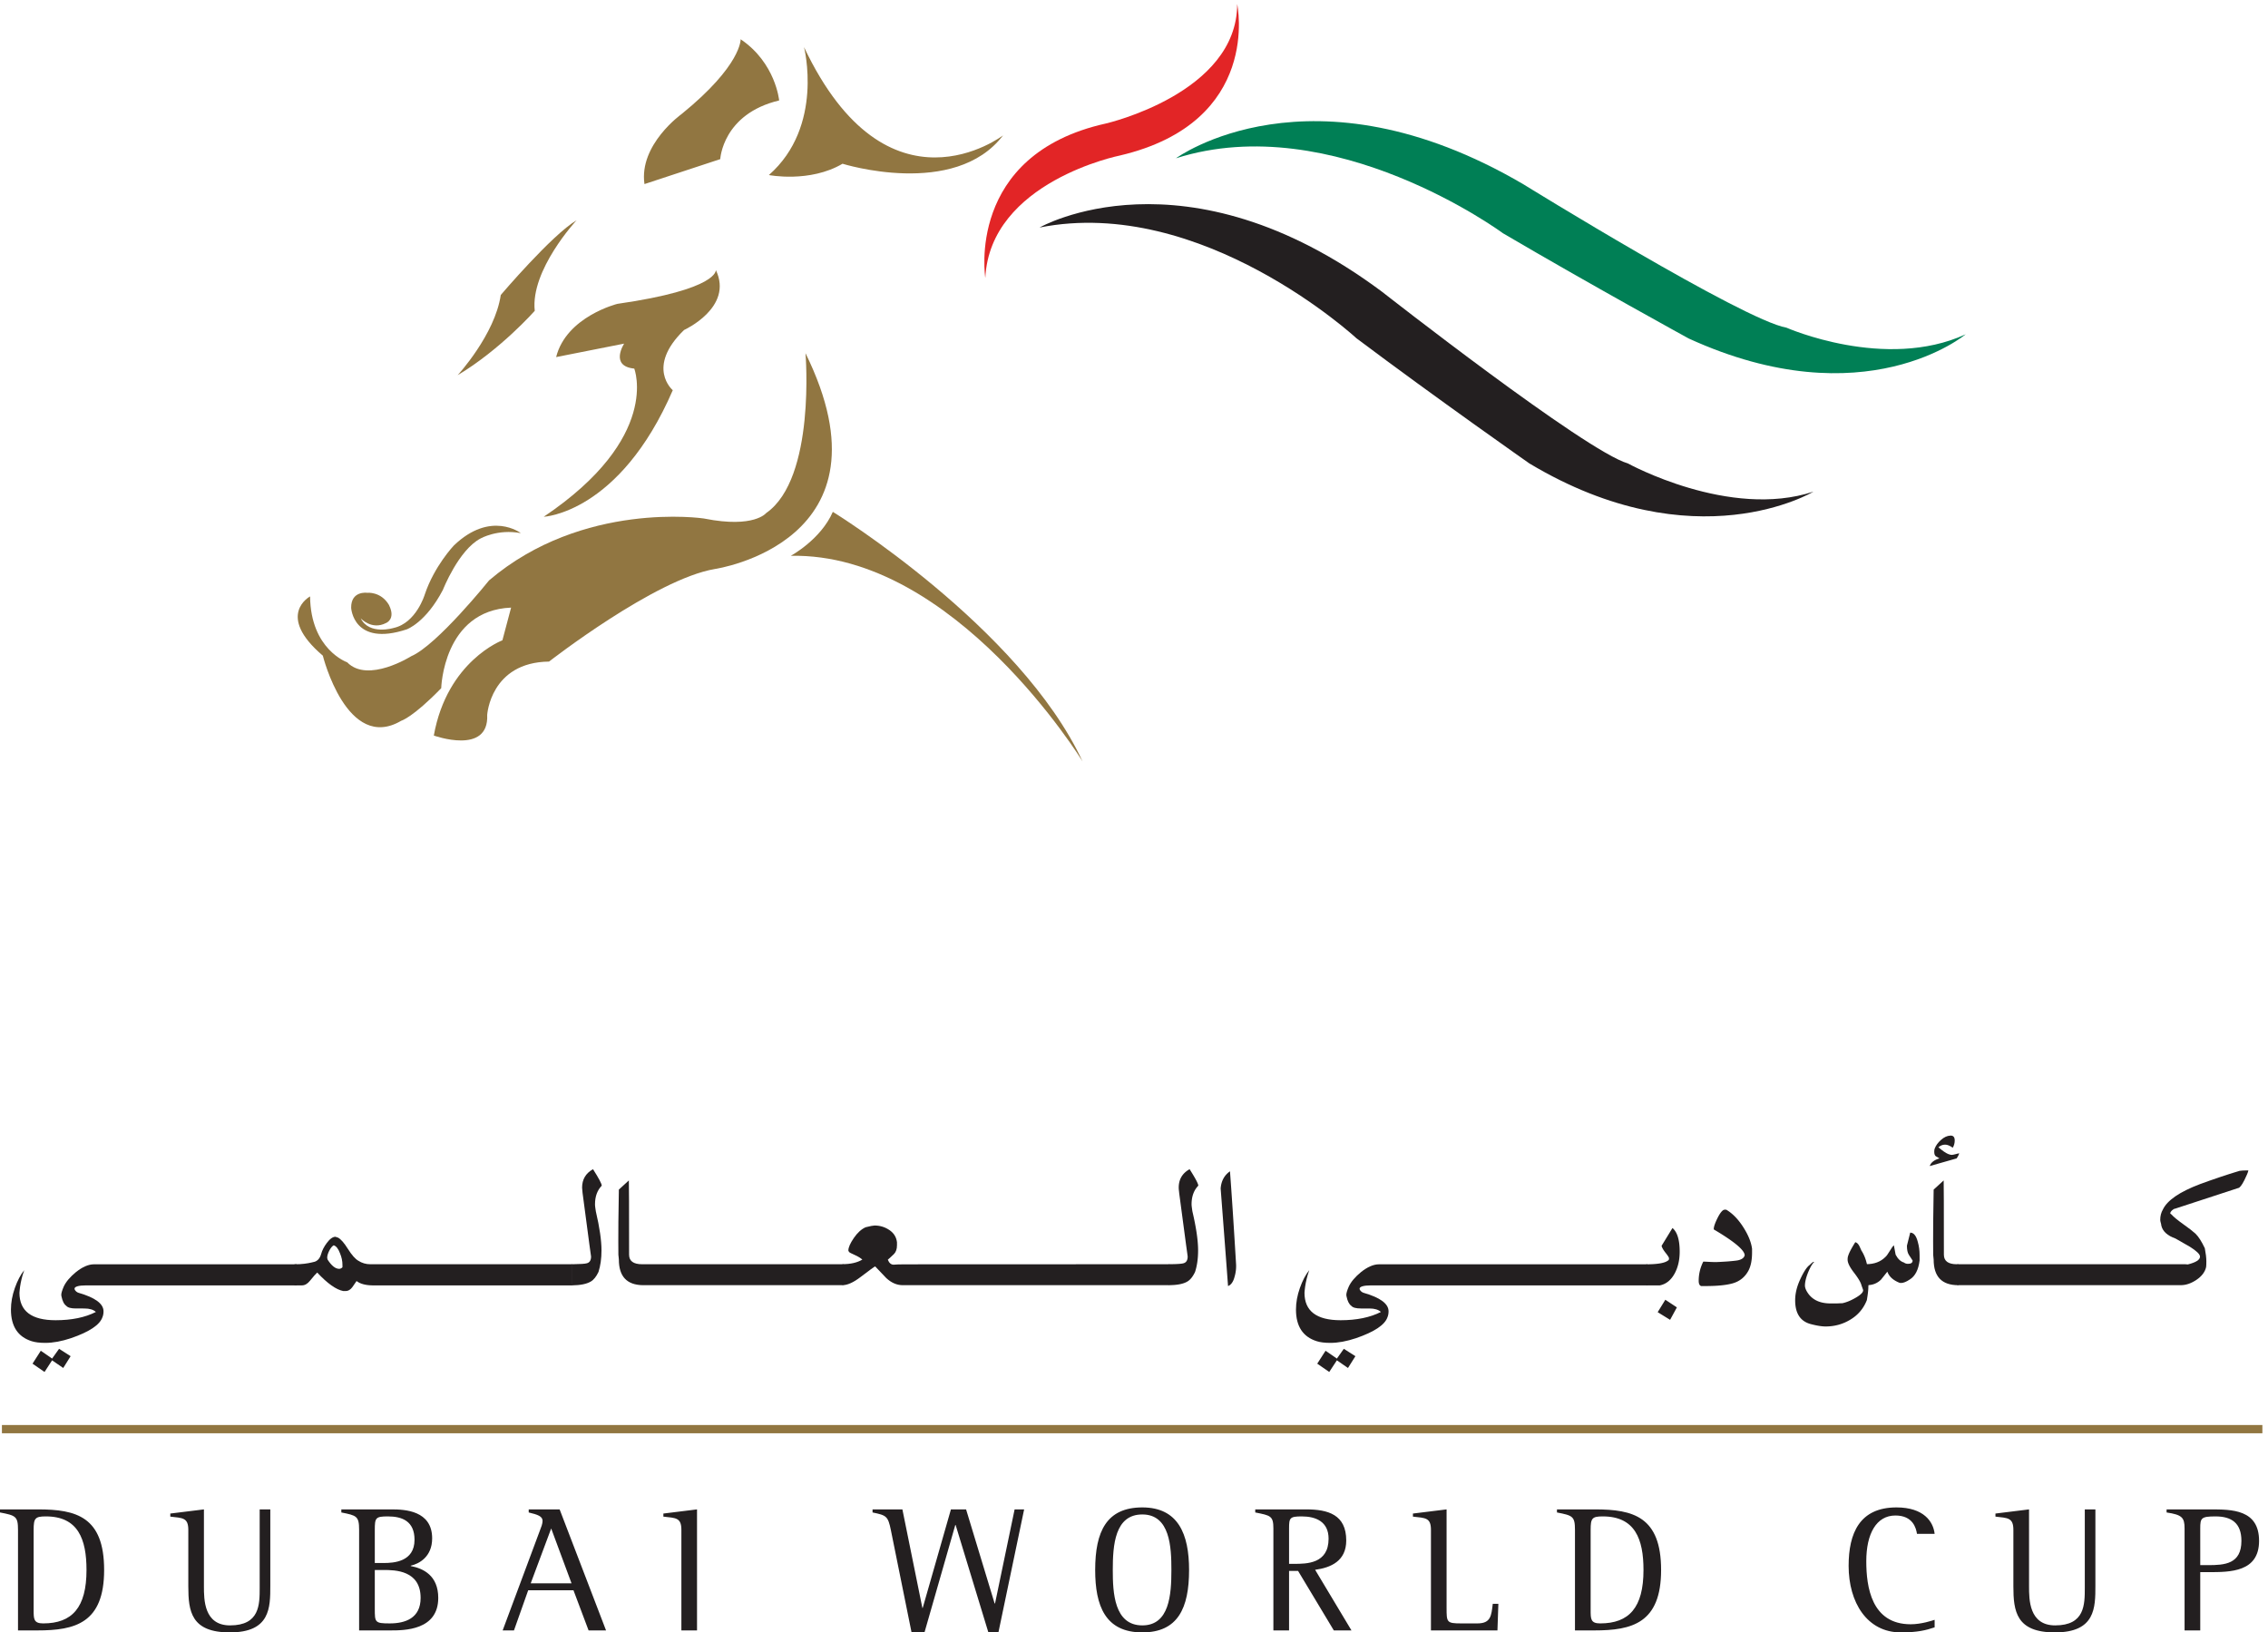
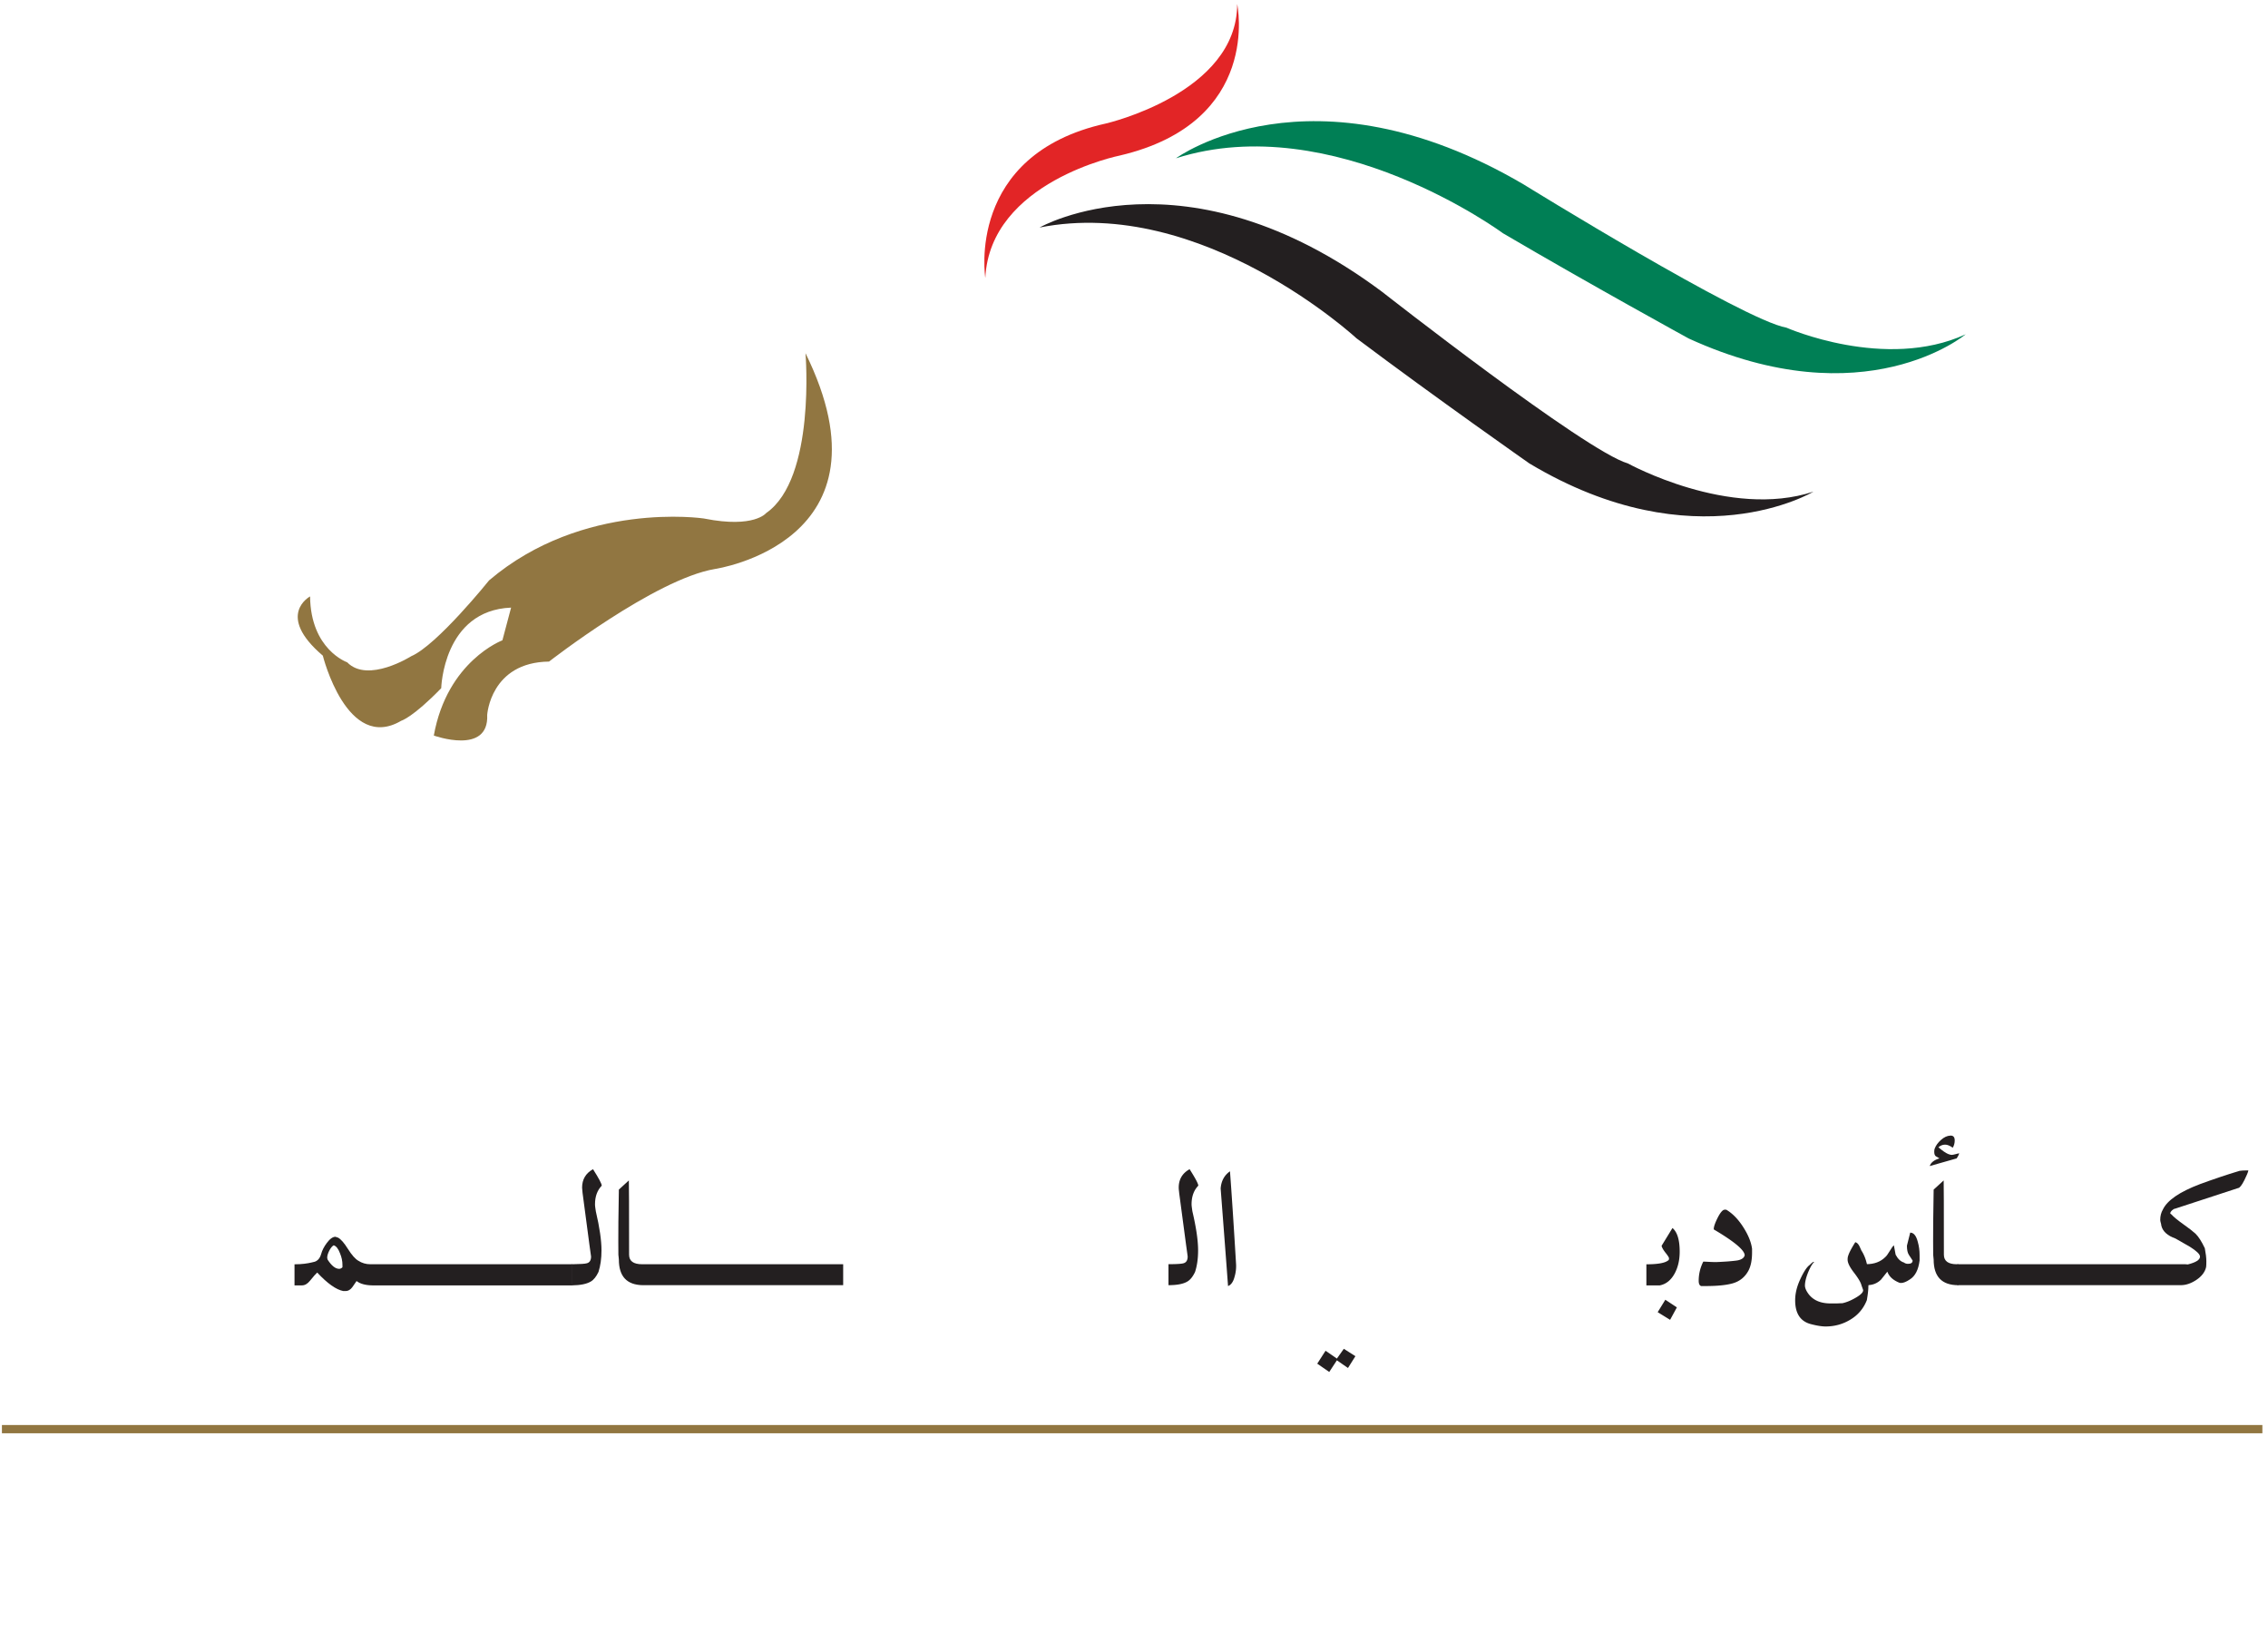
<svg xmlns="http://www.w3.org/2000/svg" width="275.4" height="198.227">
-   <path d="M657.59 1345.14s2.07 41.27 53.777 53.57c0 0-3.125 34.25-35.164 55.88 0 0 1.035-23.67-53.781-68.18 0 0-39.266-27.96-34.024-64.05zM526.418 1289.34s-42.297-45.44-38.195-82.7c0 0-31.024-35.2-70.41-58.8 0 0 34.074 37.07 39.386 73.26 0 0 46.473 54.68 69.219 68.24M734.074 1447.4s18.594-72.29-32.082-116.79c0 0 37.207-7.33 67.246 10.32 0 0 102.375-32.05 146.555 25.9 0 0-105.293-80.62-181.719 80.57M653.555 1243.9s2.89-17.58-89.871-30.9c0 0-46.602-11.53-55.938-48.6l62.09 12.29s-13.438-20.57 9.238-22.8c0 0 24.871-62.98-82.656-135.28 0 0 69.16 3.09 117.82 115.55 0 0-24.812 20.88 10.293 54.96 0 0 45.449 20.57 29.024 54.78" style="fill:#917641;fill-opacity:1;fill-rule:nonzero;stroke:none" transform="matrix(.133 0 0 -.133 0 198.227)" />
  <path d="M735.41 1167.97s9.621-114.29-35.867-145.95c0 0-10.93-14.02-55.977-5.16-.586.12-1.171.21-1.171.21s-110.11 16.42-195.86-56.535c0 0-47.375-59.051-71.094-69.246 0 0-39.543-25.035-58.488-5.543 0 0-33.32 11.57-33.855 60.133 0 0-31.895-17.004 11.648-54.082 0 0 22.043-88.699 71.641-59.41 0 0 10.332 2.832 36.445 29.699 0 0 1.75 71.059 63.801 73.574l-7.93-29.844s-50.402-18.828-62.629-86.957c0 0 50.461-18.254 48.731 18.852 0 0 2.961 48.035 56.476 48.676 0 0 96.719 75.367 151.434 84.531 0 0 167.805 24.348 82.695 197.052" style="fill:#917641;fill-opacity:1;fill-rule:nonzero;stroke:none" transform="matrix(.133 0 0 -.133 0 198.227)" />
-   <path d="M721.965 982.957s27.39 14.746 38.406 40.143c0 0 170.879-105.053 228.039-227.944 0 0-116.75 190.899-266.445 187.801" style="fill:#917641;fill-opacity:1;fill-rule:nonzero;stroke:none" transform="matrix(.133 0 0 -.133 0 198.227)" />
  <path d="M899.582 1236.71s-18.215 112.47 110.048 140.95c0 0 119.92 27.49 119.92 109.06 0 0 23.02-107.73-107.09-138.28 0 0-118.542-23.69-122.878-111.73" style="fill:#e22526;fill-opacity:1;fill-rule:nonzero;stroke:none" transform="matrix(.133 0 0 -.133 0 198.227)" />
  <path d="M1073.63 1345.91s122.99 90.26 317.38-23.83c0 0 200.43-123.88 240.08-130.85 0 0 90.18-39.72 163.57-6.03 0 0-92.05-77.3-252.81-3.86 0 0-90.33 49.51-169.68 96.14 0 0-154.66 114.16-298.54 68.43" style="fill:#007f55;fill-opacity:1;fill-rule:nonzero;stroke:none" transform="matrix(.133 0 0 -.133 0 198.227)" />
  <path d="M949.113 1282.7s132.347 75.97 312.857-58.79c0 0 185.52-145.45 224.29-156.6 0 0 92.69-51.15 169.4-25.77 0 0-107.77-65.079-259.35 25.77 0 0-84.29 59.06-157.9 114.29 0 0-141.14 130.51-289.297 101.1" style="fill:#231f20;fill-opacity:1;fill-rule:nonzero;stroke:none" transform="matrix(.133 0 0 -.133 0 198.227)" />
-   <path d="M329.316 925.91s10-11.117 23.145-4.293c0 0 8.918 3.375 2.93 15.86-.176.257-.274.441-.313.695-7.363 12.394-19.832 11.019-19.832 11.019s-14.863 2.106-14.641-13.75c0 0 1.856-35.781 50.754-19.628 0 0 17.391 6.062 33.028 36.093 0 0 14.304 36.407 34.375 46.891 0 0 15.644 8.883 36.726 4.873 0 0-27.402 21.12-61.14-11.311 0 0-17.864-18.754-26.543-44.75 0 0-7.754-25.992-28.418-30.515 0 0-22.246-6.906-30.071 8.816" style="fill:#917641;fill-opacity:1;fill-rule:nonzero;stroke:none" transform="matrix(.133 0 0 -.133 0 198.227)" />
-   <path d="M30.715 93.594c0 10.664 1.336 12.316 11.191 12.316 29.364 0 37.07-20.715 37.07-48.918 0-34.336-13.124-48.777-39.562-48.777-8.7 0-8.7 4.11-8.7 12.148zM16.438 1.816h17.714c34.325 0 60.918 6.563 60.918 55.176s-25.43 55.324-60.285 55.324H0v-2.804c14.316-2.774 16.438-3.465 16.438-15.918zM246.789 42.688c0-20.168 0-42.688-36.965-42.688-35.293 0-37.898 19.21-37.898 42.012v51.582c0 11.328-5.293 10.82-16.446 12.129v2.793l30.704 3.8V42.012c0-11.934 0-35.606 23.828-35.606 27.078 0 27.078 18.926 27.078 34.328v71.582h9.699zM342.188 93.594c0 11.015.636 12.316 11.972 12.316 13.156 0 24.297-4.453 24.297-21.34 0-20.195-19.043-21.21-28.25-21.21h-8.019zM327.871 1.816h28.574c12.493 0 43.672 0 43.672 29.688 0 20.39-13.64 26.945-25.097 29.082v.352c7.558 1.66 19.531 8.027 19.531 24.94 0 25.45-25.137 26.438-36.942 26.438h-45.976v-2.804c13.914-2.774 16.238-3.27 16.238-15.918zm14.317 55.176h8.019c10.516 0 33.816-.32 33.816-25.488 0-18.535-13.933-23.29-28.21-23.29-13.625 0-13.625.997-13.625 13.485zM503.234 94.895l18.575-50.07h-37.266ZM458.926 1.816h10.324l12.988 36.641h41.348l13.789-36.64h15.938l-42.375 110.499h-28.223v-2.804c8.215-1.953 12.648-3.465 12.648-7.696 0-2.636-1.3-5.906-2.48-8.894zM622.102 93.594c0 11.328-5.09 10.82-16.438 12.129v2.793l30.715 3.8V1.816h-14.277zM813.391 93.273c-2.629 12.969-4.121 13.633-16.758 16.239v2.804h27.254l18.234-89.98h.313l25.761 89.98h13.836l26.055-85.87h.383l17.871 85.87h8.691L911.555 0h-9.172L872.5 98.027h-.34L844.055 0h-11.809zM1042.93 6.406c-25.78 0-26.96 30.078-26.96 50.586 0 22.637 1.82 50.703 26.96 50.703 25.44 0 26.55-30.039 26.55-50.703 0-22.488-1.77-50.586-26.55-50.586m0-6.406c32.48 0 42.69 22.168 42.69 56.992 0 32.676-9.86 57.129-42.69 57.129-32.68 0-43.035-22.004-43.035-57.129C999.895 24.31 1009.09 0 1042.93 0M1176.91 94.895c0 9.714.63 11.015 11.63 11.015 12.83 0 24.45-4.777 24.45-20.351 0-22.961-20.02-22.961-31.69-22.961h-4.39zM1162.6 1.816h14.31v54.336h8.22l32.64-54.336h16.12l-33.19 55.352c14.46 1.953 28.41 8.039 28.41 26.77 0 23.621-16.63 28.378-36.6 28.378h-46.48v-2.804c13.94-2.774 16.57-3.086 16.57-14.617zM1306.45 93.594c0 11.328-5.13 10.82-16.45 12.129v2.793l30.72 3.8v-89.66c0-13.445 0-14.441 13.47-14.441h14.62c12.3 0 12.77 6.922 14.08 17.879h5.11l-.84-24.278h-60.71zM1452.25 93.594c0 10.664 1.3 12.316 11.11 12.316 29.43 0 37.14-20.715 37.14-48.918 0-34.336-13.12-48.777-39.57-48.777-8.68 0-8.68 4.11-8.68 12.148zm-14.31-91.778h17.7c34.34 0 60.94 6.563 60.94 55.176s-25.45 55.324-60.24 55.324h-34.84v-2.804c14.31-2.774 16.44-3.465 16.44-15.918zM1766.31 4.617C1758.41 1.973 1750.7 0 1735.44 0c-30.87 0-47.65 27.422-47.65 60.742 0 29.883 10.03 53.379 43.71 53.379 24.82 0 33.64-12.988 34.81-24.14h-16.11c-.81 5.097-3.6 16.757-19.69 16.757-17.39 0-26.6-16.629-26.6-41.726 0-23.32 4.62-57.578 40.58-57.578 9.65 0 19.85 3.398 21.82 4.07zM1913.09 42.688c0-20.168 0-42.688-36.96-42.688-35.27 0-37.92 19.21-37.92 42.012v51.582c0 11.328-5.25 10.82-16.37 12.129v2.793l30.67 3.8V42.012c0-11.934 0-35.606 23.83-35.606 27.07 0 27.07 18.926 27.07 34.328v71.582h9.68zM2008.82 94.895c0 9.519.78 11.015 13.95 11.015 14.61 0 23.63-6.047 23.63-22.324 0-21.184-15.26-22.168-30.54-22.168h-7.04zm-14.31-93.079h14.31V55.02h7.38c20.04 0 46.32 0 46.32 28.566 0 28.73-24.85 28.73-44.7 28.73h-39.72v-2.804c14.12-2.129 16.41-4.59 16.41-14.617zM56.074 307.031l-.125 1.211c0 1.465.703 3.926 2.195 7.395 1.973 4.363 5.704 8.797 11.145 13.289 5.938 4.746 11.445 7.16 16.484 7.16H270.88v-19.238H78.633c-7.04 0-11.024-1.223-10.555-3.371.457-1.778 2.469-3.106 3.563-3.387 15.273-4.387 22.87-9.992 22.87-16.914 0-2.004-.312-3.789-.976-5.371-2.41-7.024-11.96-13.391-28.64-19.133-8.625-2.891-16.465-4.324-23.477-4.324-5.176 0-9.367.515-12.54 1.55-12.589 3.997-18.886 13.614-18.886 28.868 0 6.367 1.172 12.929 3.555 19.687 2.39 6.758 5.262 12.199 8.574 16.32-.918-2.531-2.129-6.339-3.183-11.543-.989-4.855-1.184-9.679-1.184-9.14 0-16.68 10.988-25.059 33-25.059 14.578 0 26.844 2.508 36.785 7.547-2.234 2.09-5.73 3.184-10.508 3.184H69.29c-4.543 0-7.453.82-8.762 2.394-2.011 1.414-3.523 4.227-4.453 8.875m1173.246 0-.13 1.211c0 1.465.69 3.926 2.19 7.395 1.98 4.363 5.7 8.797 11.14 13.289 5.94 4.746 11.44 7.16 16.48 7.16h244.89v-19.238h-252.02c-7.05 0-11.02-1.223-10.55-3.371.47-1.778 2.48-3.106 3.56-3.387 15.27-4.387 22.87-9.992 22.87-16.914 0-2.004-.32-3.789-.98-5.371-2.41-7.024-11.95-13.391-28.64-19.133-8.63-2.891-16.46-4.324-23.48-4.324q-7.77-.001-12.54 1.55c-12.59 3.997-18.89 13.614-18.89 28.868 0 6.367 1.17 12.929 3.56 19.687s5.26 12.199 8.57 16.32c-.92-2.531-2.11-6.339-3.17-11.543-.99-4.855-1.19-9.679-1.19-9.14 0-16.68 10.98-25.059 32.99-25.059 14.59 0 26.86 2.508 36.79 7.547-2.23 2.09-5.73 3.184-10.5 3.184h-7.75c-4.54 0-7.45.82-8.76 2.394-2.01 1.414-3.51 4.227-4.44 8.875M37.246 257.16l10.324-7.14 6.368 8.918 10.535-6.75-6.746-10.762-10.157 6.992-6.914-10.625-10.957 7.578z" style="fill:#231f20;fill-opacity:1;fill-rule:nonzero;stroke:none" transform="matrix(.133 0 0 -.133 0 198.227)" />
  <path d="M309.688 331.953c-3.465 0-6.961 2.793-10.547 8.36 0 .136-.086.382-.243.812-.097.379-.168.691-.168.984 0 1.75.606 3.848 1.856 6.368 1.301 2.511 2.637 4.16 4.074 4.961 2.293-.665 4.199-3.114 5.789-7.344 1.477-3.574 2.207-7.051 2.207-10.352v-2.39c-.926-.899-1.953-1.399-2.968-1.399m-20.508 7.383c-.938-.703-2.547-1.211-4.785-1.602-3.438-.828-8.633-1.648-15.508-1.648v-19.238h6.75c2.676 0 5.105 1.394 7.363 4.207 3.309 4.074 5.508 6.582 6.602 7.511 9.394-10.058 17.351-15.664 23.816-16.886h2.199c2.266 0 4.227 1.152 5.985 3.437 1.308 1.914 2.648 3.789 3.945 5.703 3.234-2.539 8.019-3.867 14.375-3.972h182.656v19.297h-184.48c-3.946 0-7.61 1.054-10.918 3.191-2.805 1.594-5.957 5.156-9.465 10.695-3.496 5.614-6.531 9.051-9.043 10.391-.137 0-.535.125-1.219.391-.637.242-1.055.41-1.172.41-2.5 0-5.187-1.953-8-5.774-2.48-3.34-4.199-6.679-5.125-10.156-.793-2.773-2.14-4.785-3.976-5.957" style="fill:#231f20;fill-opacity:1;fill-rule:nonzero;stroke:none" transform="matrix(.133 0 0 -.133 0 198.227)" />
  <path d="m538.203 353.516-6.336 47.804c0 .379-.078 1.114-.195 2.168-.129 1.082-.227 1.903-.227 2.617 0 7.508 3.352 13.125 9.973 16.817 5.332-8.34 7.969-13.359 7.969-15.039-4.114-4.27-6.153-9.934-6.153-17.082 0-.664.067-1.719.282-3.172.175-1.477.363-2.59.519-3.391 3.406-14.519 5.125-26.367 5.125-35.468 0-7.442-.926-14.004-2.734-19.649-2.012-4.246-4.324-7.187-6.981-8.738-3.73-2.258-9.492-3.43-17.297-3.535v19.277c7.512.117 12.11.398 13.692.918 2.531.672 3.801 2.734 3.801 6.141 0 .254-.481 3.73-1.438 10.332M564.582 344.785c-.09 6.34-.09 16.328 0 29.981.281 16.652.438 26.484.438 29.55l9.121 8.352c.156-2.551.214-25.137.214-67.785 0-5.84 3.977-8.738 11.954-8.738h183.507v-19.114h-182.98c-14.539.235-21.816 8.008-21.816 23.379 0 .422-.086 1.153-.204 2.207-.175 1.047-.234 1.778-.234 2.168" style="fill:#231f20;fill-opacity:1;fill-rule:nonzero;stroke:none" transform="matrix(.133 0 0 -.133 0 198.227)" />
-   <path d="M790.293 369.914c4.211 1.055 6.953 1.59 8.156 1.59 5.028 0 9.59-1.406 13.641-4.199 4.035-2.735 6.301-6.465 6.848-11.094v-2.793c0-3.445-.938-6.121-2.774-7.969-1.894-1.816-3.73-3.562-5.586-5.156 1.192-3.027 2.957-4.551 5.36-4.551.371 0 1.523.059 3.41.215 1.843.129 3.437.188 247.722.188v-19.114H823.867c-5.203.059-10.105 2.239-14.687 6.465-3.438 3.586-6.844 7.109-10.164 10.684-.793-.293-5.227-3.504-13.313-9.688-6.492-4.969-12.012-7.461-16.504-7.461v19.192c7.442 0 13.449 1.394 18.117 4.168-1.613 1.425-3.925 2.89-6.964 4.226-3.086 1.418-4.618 2.18-4.688 2.297-.078.137-.273.383-.594.703-.324.313-.519.703-.519 1.094 0 2.793 1.691 6.562 4.972 11.387 3.321 4.843 6.915 8.105 10.77 9.816" style="fill:#231f20;fill-opacity:1;fill-rule:nonzero;stroke:none" transform="matrix(.133 0 0 -.133 0 198.227)" />
  <path d="m1082.93 353.516-6.37 47.804c0 .379-.08 1.114-.22 2.168-.12 1.082-.17 1.903-.17 2.617 0 7.508 3.28 13.125 9.94 16.817 5.3-8.34 7.94-13.359 7.94-15.039-4.12-4.27-6.15-9.934-6.15-17.082q0-.994.3-3.172c.21-1.477.34-2.59.5-3.391 3.4-14.519 5.16-26.367 5.16-35.468 0-7.442-.93-14.004-2.77-19.649-2.02-4.246-4.33-7.187-6.99-8.738-3.71-2.258-9.48-3.352-17.29-3.352v19.153c7.56 0 12.14.339 13.73.859 2.49.672 3.79 2.734 3.79 6.141 0 .254-.48 3.73-1.4 10.332M1122.97 421.008c1.46-19.367 3.35-47.785 5.58-85.246.14-3.731-.32-7.364-1.37-10.957-1.18-4.649-3.2-7.52-5.99-8.575-1.43 19.786-3.71 49.473-6.74 89.075.52 6.902 3.39 12.136 8.52 15.703M1210.23 257.16l10.35-7.14 6.33 8.918 10.57-6.75-6.78-10.762-10.12 6.992-6.99-10.625-10.95 7.578zM1517.02 352.969l9.94 16.25c4.41-3.692 6.59-10.899 6.59-21.629 0-7.422-1.46-13.86-4.35-19.426-3.32-6.348-7.9-10.137-13.73-11.316h-12.33v19.238c10.49 0 17.07 1.211 19.89 3.562.54.129.76.801.76 1.973 0 .645-1 2.305-3.07 4.883-2.04 2.578-3.32 4.719-3.7 6.465m3.42-49.246 10.54-6.965-6.18-11.367-11.34 6.992zM1555.09 338.535c.89 0 2.66-.078 5.16-.215 2.52-.136 4.5-.195 5.95-.195 1.73 0 5.45.195 11.16.566 5 .422 8.15.782 9.35 1.028 3.58.769 5.65 2.332 6.16 4.578 0 4.621-9.28 12.433-27.84 23.418-.28.129-.37.324-.37.605 0 2.11 1.2 5.567 3.62 10.391 2.49 4.844 4.62 7.266 6.47 7.266h1.25c5.66-3.329 10.85-8.575 15.48-15.801 4.65-7.207 7.36-13.867 8.14-19.949v-3.372c0-6.746-1.05-12.167-3.17-16.316-3.2-6.086-8.1-10.059-14.73-11.906q-8.73-2.403-24.45-2.403h-4.18c-1.47.559-2.19 2.149-2.19 4.825 0 6.054 1.4 11.914 4.19 17.48M1682 300.547c3.78.781 7.93 2.48 12.36 5.09 4.42 2.578 6.66 4.773 6.66 6.66v.379l-1.48 4.172c-.66 2.8-3.11 6.824-7.24 12.136-3.63 4.805-5.44 8.555-5.44 11.368 0 1.601.23 2.832.61 3.75.71 2.402 2.8 6.445 6.38 12.148 1.46-.293 2.7-1.473 3.78-3.574a96 96 0 0 0 1.8-3.965c4.36-6.66 6.56-15.781 6.56-27.344 0-2-.04-3.953-.19-5.801 0-2.8-.46-6.796-1.37-12.168-2.95-7.546-7.88-13.457-14.85-17.703-6.95-4.269-14.56-6.367-22.77-6.367-3.48 0-7.97.692-13.55 2.164-9.56 2.512-14.28 9.778-14.28 21.731 0 5.988 1.44 12.148 4.35 18.554 3.31 7.305 6.3 11.895 8.95 13.731 1.88 1.914 3.05 2.812 3.6 2.812h.58c-1.58-1.316-3.38-4.316-5.39-8.965-2.11-5.144-3.16-9.394-3.16-12.703 0-1.211.38-2.668 1.22-4.386 4.13-7.969 11.53-11.914 22.25-11.914h5.42c2.53.117 4.27.195 5.2.195" style="fill:#231f20;fill-opacity:1;fill-rule:nonzero;stroke:none" transform="matrix(.133 0 0 -.133 0 198.227)" />
  <path d="M1721.37 342.785c.92.75 2.24 2.567 3.94 5.41 1.72 2.86 2.96 4.578 3.8 5.243.41-1.993.92-4.825 1.59-8.555 2.01-3.828 4.5-6.25 7.56-7.149 1.04-.828 2.31-1.211 3.78-1.211 2.76 0 4.17.997 4.17 3.008-1.2 1.719-2.36 3.477-3.46 5.285-1.16 1.786-1.73 4.532-1.73 8.25l3 11.946c3.18 0 5.5-2.844 6.95-8.547 1.08-3.758 1.62-7.754 1.62-12.168v-4.766c-1.09-8.476-4.05-14.277-8.96-17.293-3.19-2.148-5.86-3.195-7.95-3.195-1.09.098-1.54.156-1.41.156-5.82 2.305-9.55 5.676-11.13 10.156-2-2.441-3.92-4.863-5.78-7.253-3.45-3.411-7.71-5.071-12.75-5.071h-.57v19.192c7.17 0 12.92 2.156 17.33 6.562M1769.75 442.949c3.73-3.183 6.69-5.254 8.95-6.179 1.44-.528 2.52-.793 3.16-.793.83 0 2.03.265 3.69.703 1.69.488 2.74.703 3.27.703-.53-1.473-1.3-2.988-2.37-4.59l-24.62-7c1.01 3.172 4 5.547 8.91 7-.67.383-1.79 1.055-3.38 1.973-.91.703-1.4 2.043-1.4 4.015 0 1.336.13 2.332.42 2.996 1.05 2.805 2.99 5.45 5.76 7.891 2.79 2.5 5.61 3.801 8.54 3.918 2.67.164 3.97-1.359 3.97-4.414 0-2.395-.56-4.59-1.78-6.633-2.64 1.875-4.97 2.805-6.98 2.805-2.23 0-4.29-.832-6.14-2.395M1765 344.785c-.09 6.34-.09 16.328 0 29.981.29 16.652.42 26.484.42 29.55l9.15 8.352c.12-2.551.19-25.137.19-67.785 0-5.84 3.98-8.738 11.93-8.738h1.19v-19.114c-14.98 0-22.46 7.774-22.46 23.379 0 .422-.07 1.153-.22 2.207-.12 1.047-.2 1.778-.2 2.168" style="fill:#231f20;fill-opacity:1;fill-rule:nonzero;stroke:none" transform="matrix(.133 0 0 -.133 0 198.227)" />
  <path d="M1973.26 371.504c0 .527-.12 1.348-.49 2.48-.34 1.153-.49 2.051-.49 2.676 0 3.574.82 6.699 2.39 9.375 3.97 8.457 15.28 16.203 33.88 23.242 11.79 4.336 23.84 8.418 36.03 12.11 1.72.254 3.8.41 6.21.41h1.98c-.41-1.883-1.6-4.774-3.6-8.75-2.4-4.746-4.27-7.207-5.74-7.344l-57.63-18.848c-.68 0-1.58-.507-2.67-1.464-1.13-1.016-1.71-1.973-1.71-2.891.67-.672 1.02-.937 1.02-.801 1.97-2.226 5.47-5.156 10.5-8.73 5.59-3.946 9.38-6.942 11.53-8.914 2.75-2.676 5.58-7.082 8.52-13.313.92-4.785 1.4-8.73 1.4-11.914 0-2.488-.06-4.265-.23-5.351-1.07-4.493-4-8.348-8.83-11.602-4.87-3.242-9.58-4.844-14.22-4.844h-204.04v19.114h208.01c1.17-.129 2.01-.188 2.39-.188 7.42 1.848 11.12 4.211 11.12 7.129 0 2.141-3.06 5.109-9.14 8.957-4.44 2.508-8.79 5.047-13.19 7.547-7.45 2.648-11.8 6.621-13 11.914" style="fill:#231f20;fill-opacity:1;fill-rule:nonzero;stroke:none" transform="matrix(.133 0 0 -.133 0 198.227)" />
  <path d="M2065.54 185.586H1.758" style="fill:none;stroke:#917641;stroke-width:7.537;stroke-linecap:butt;stroke-linejoin:miter;stroke-miterlimit:4;stroke-dasharray:none;stroke-opacity:1" transform="matrix(.133 0 0 -.133 0 198.227)" />
</svg>